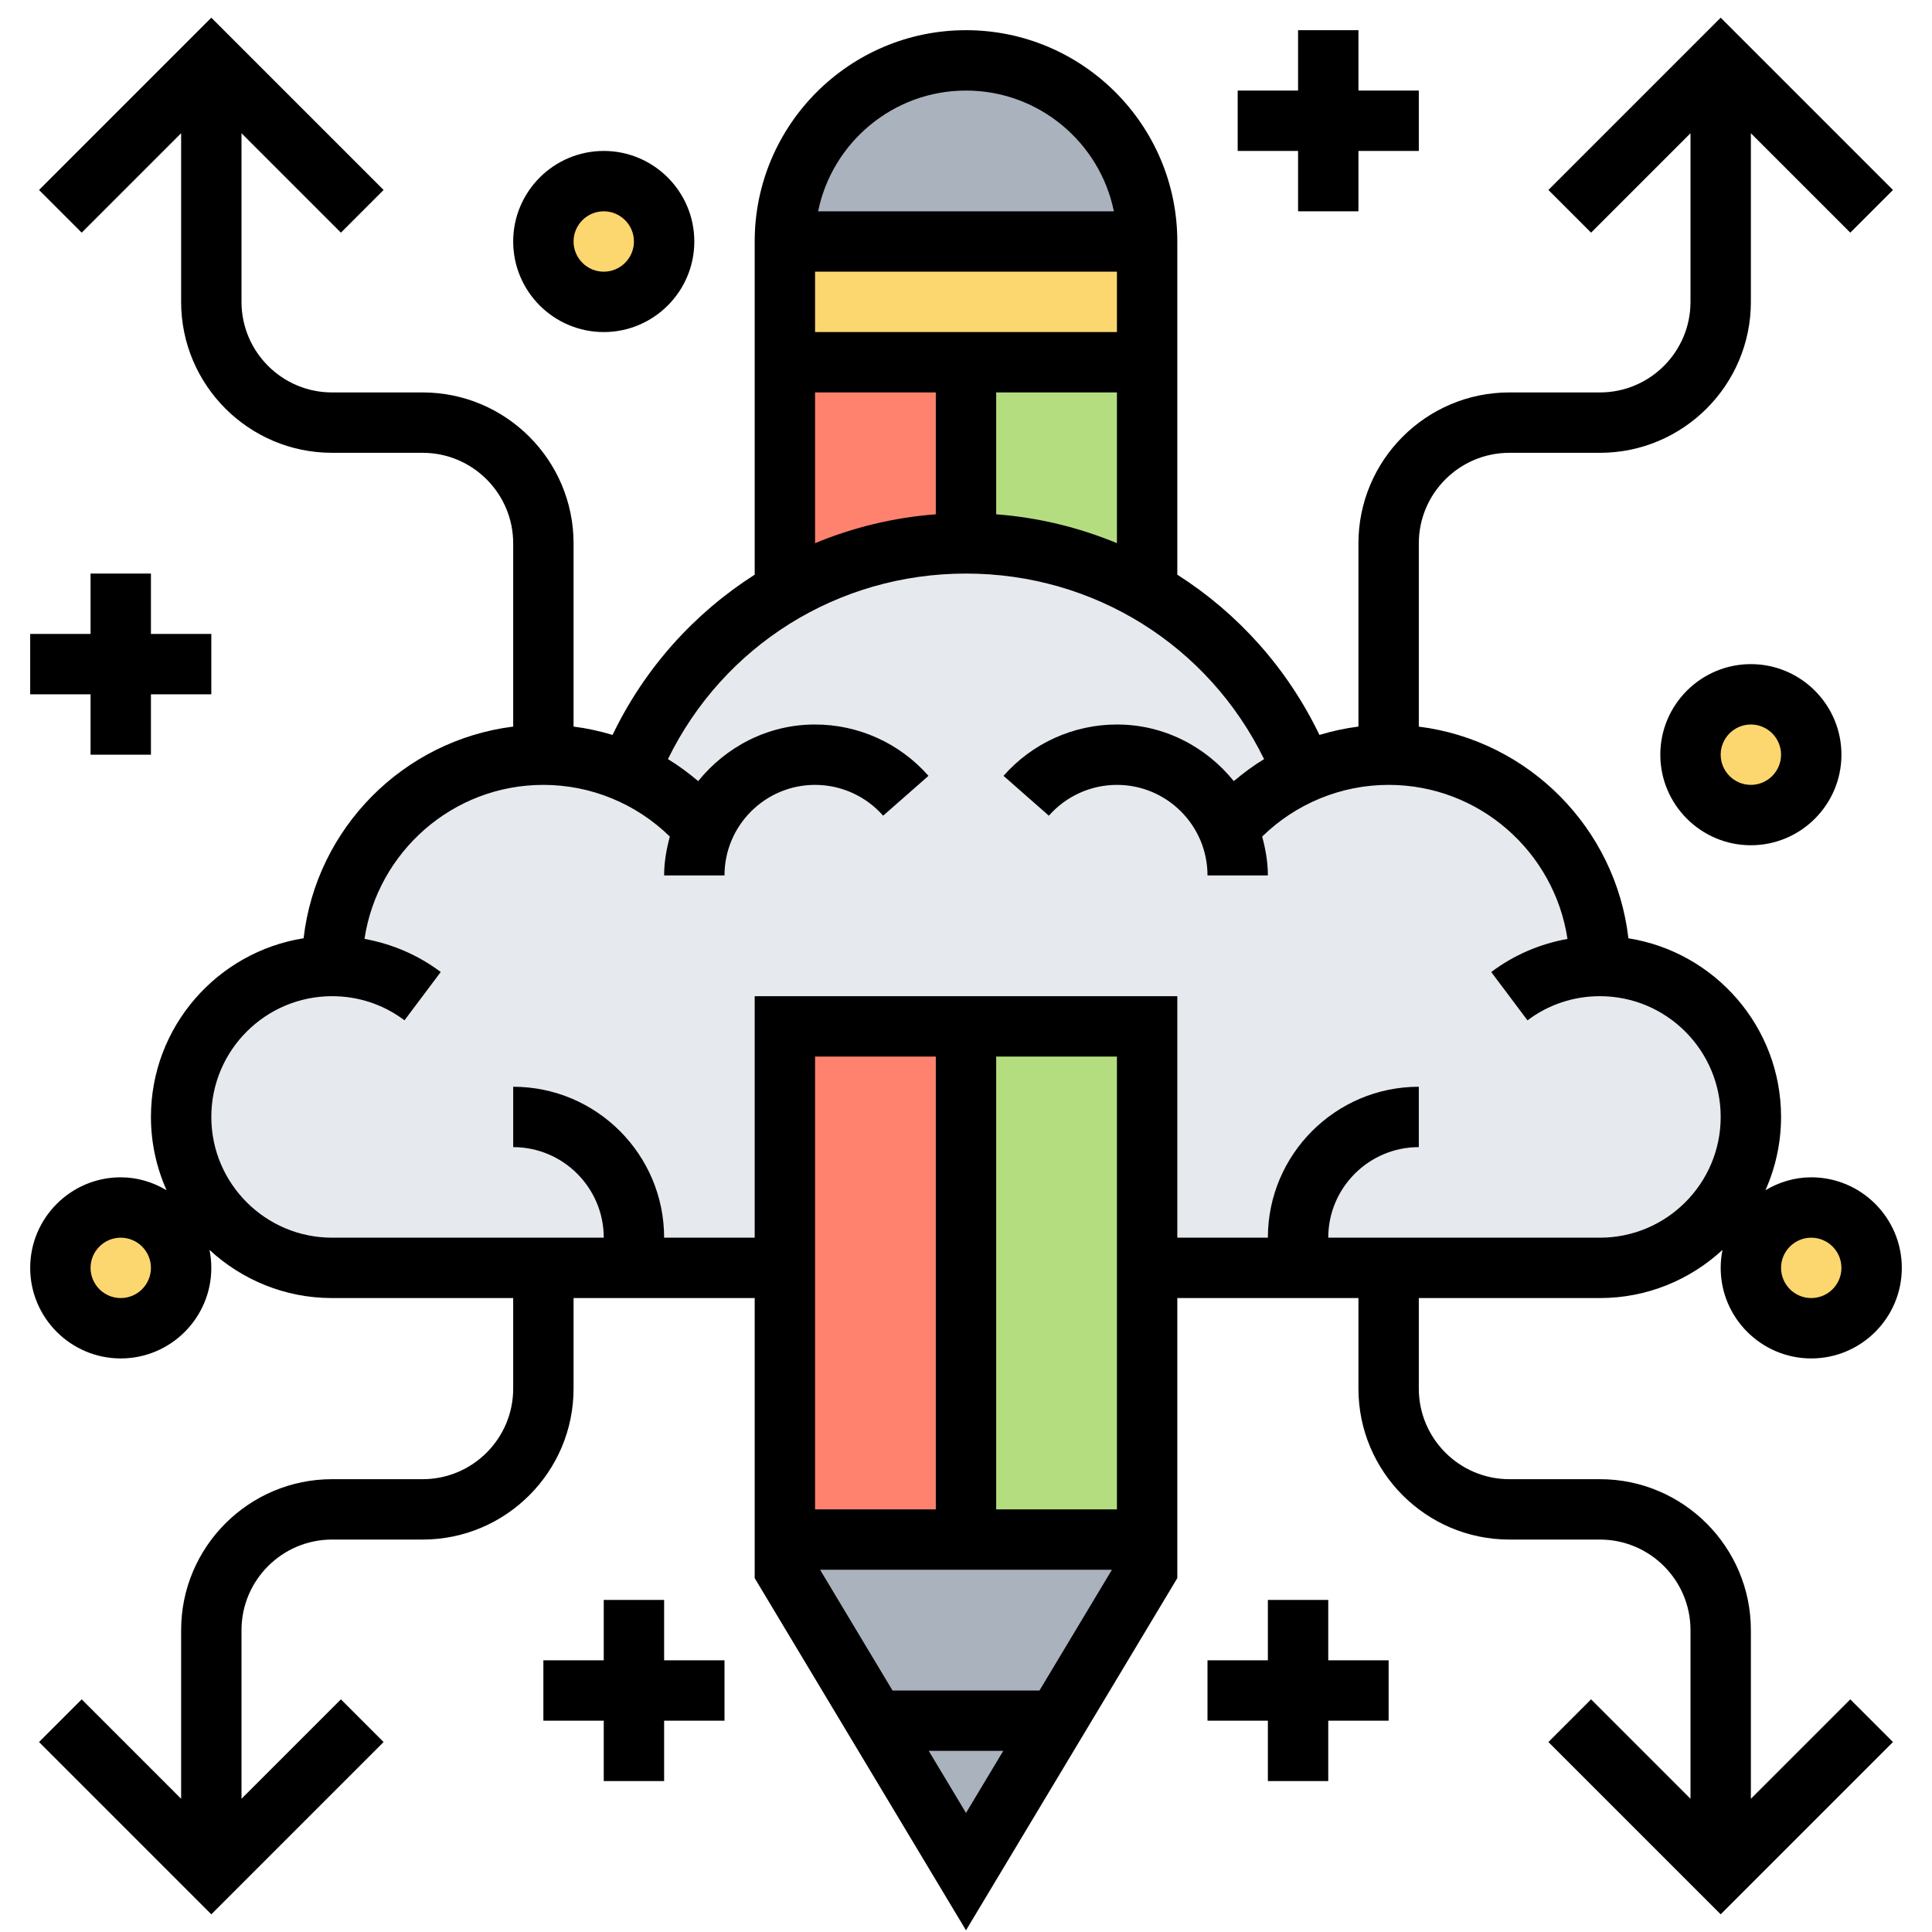
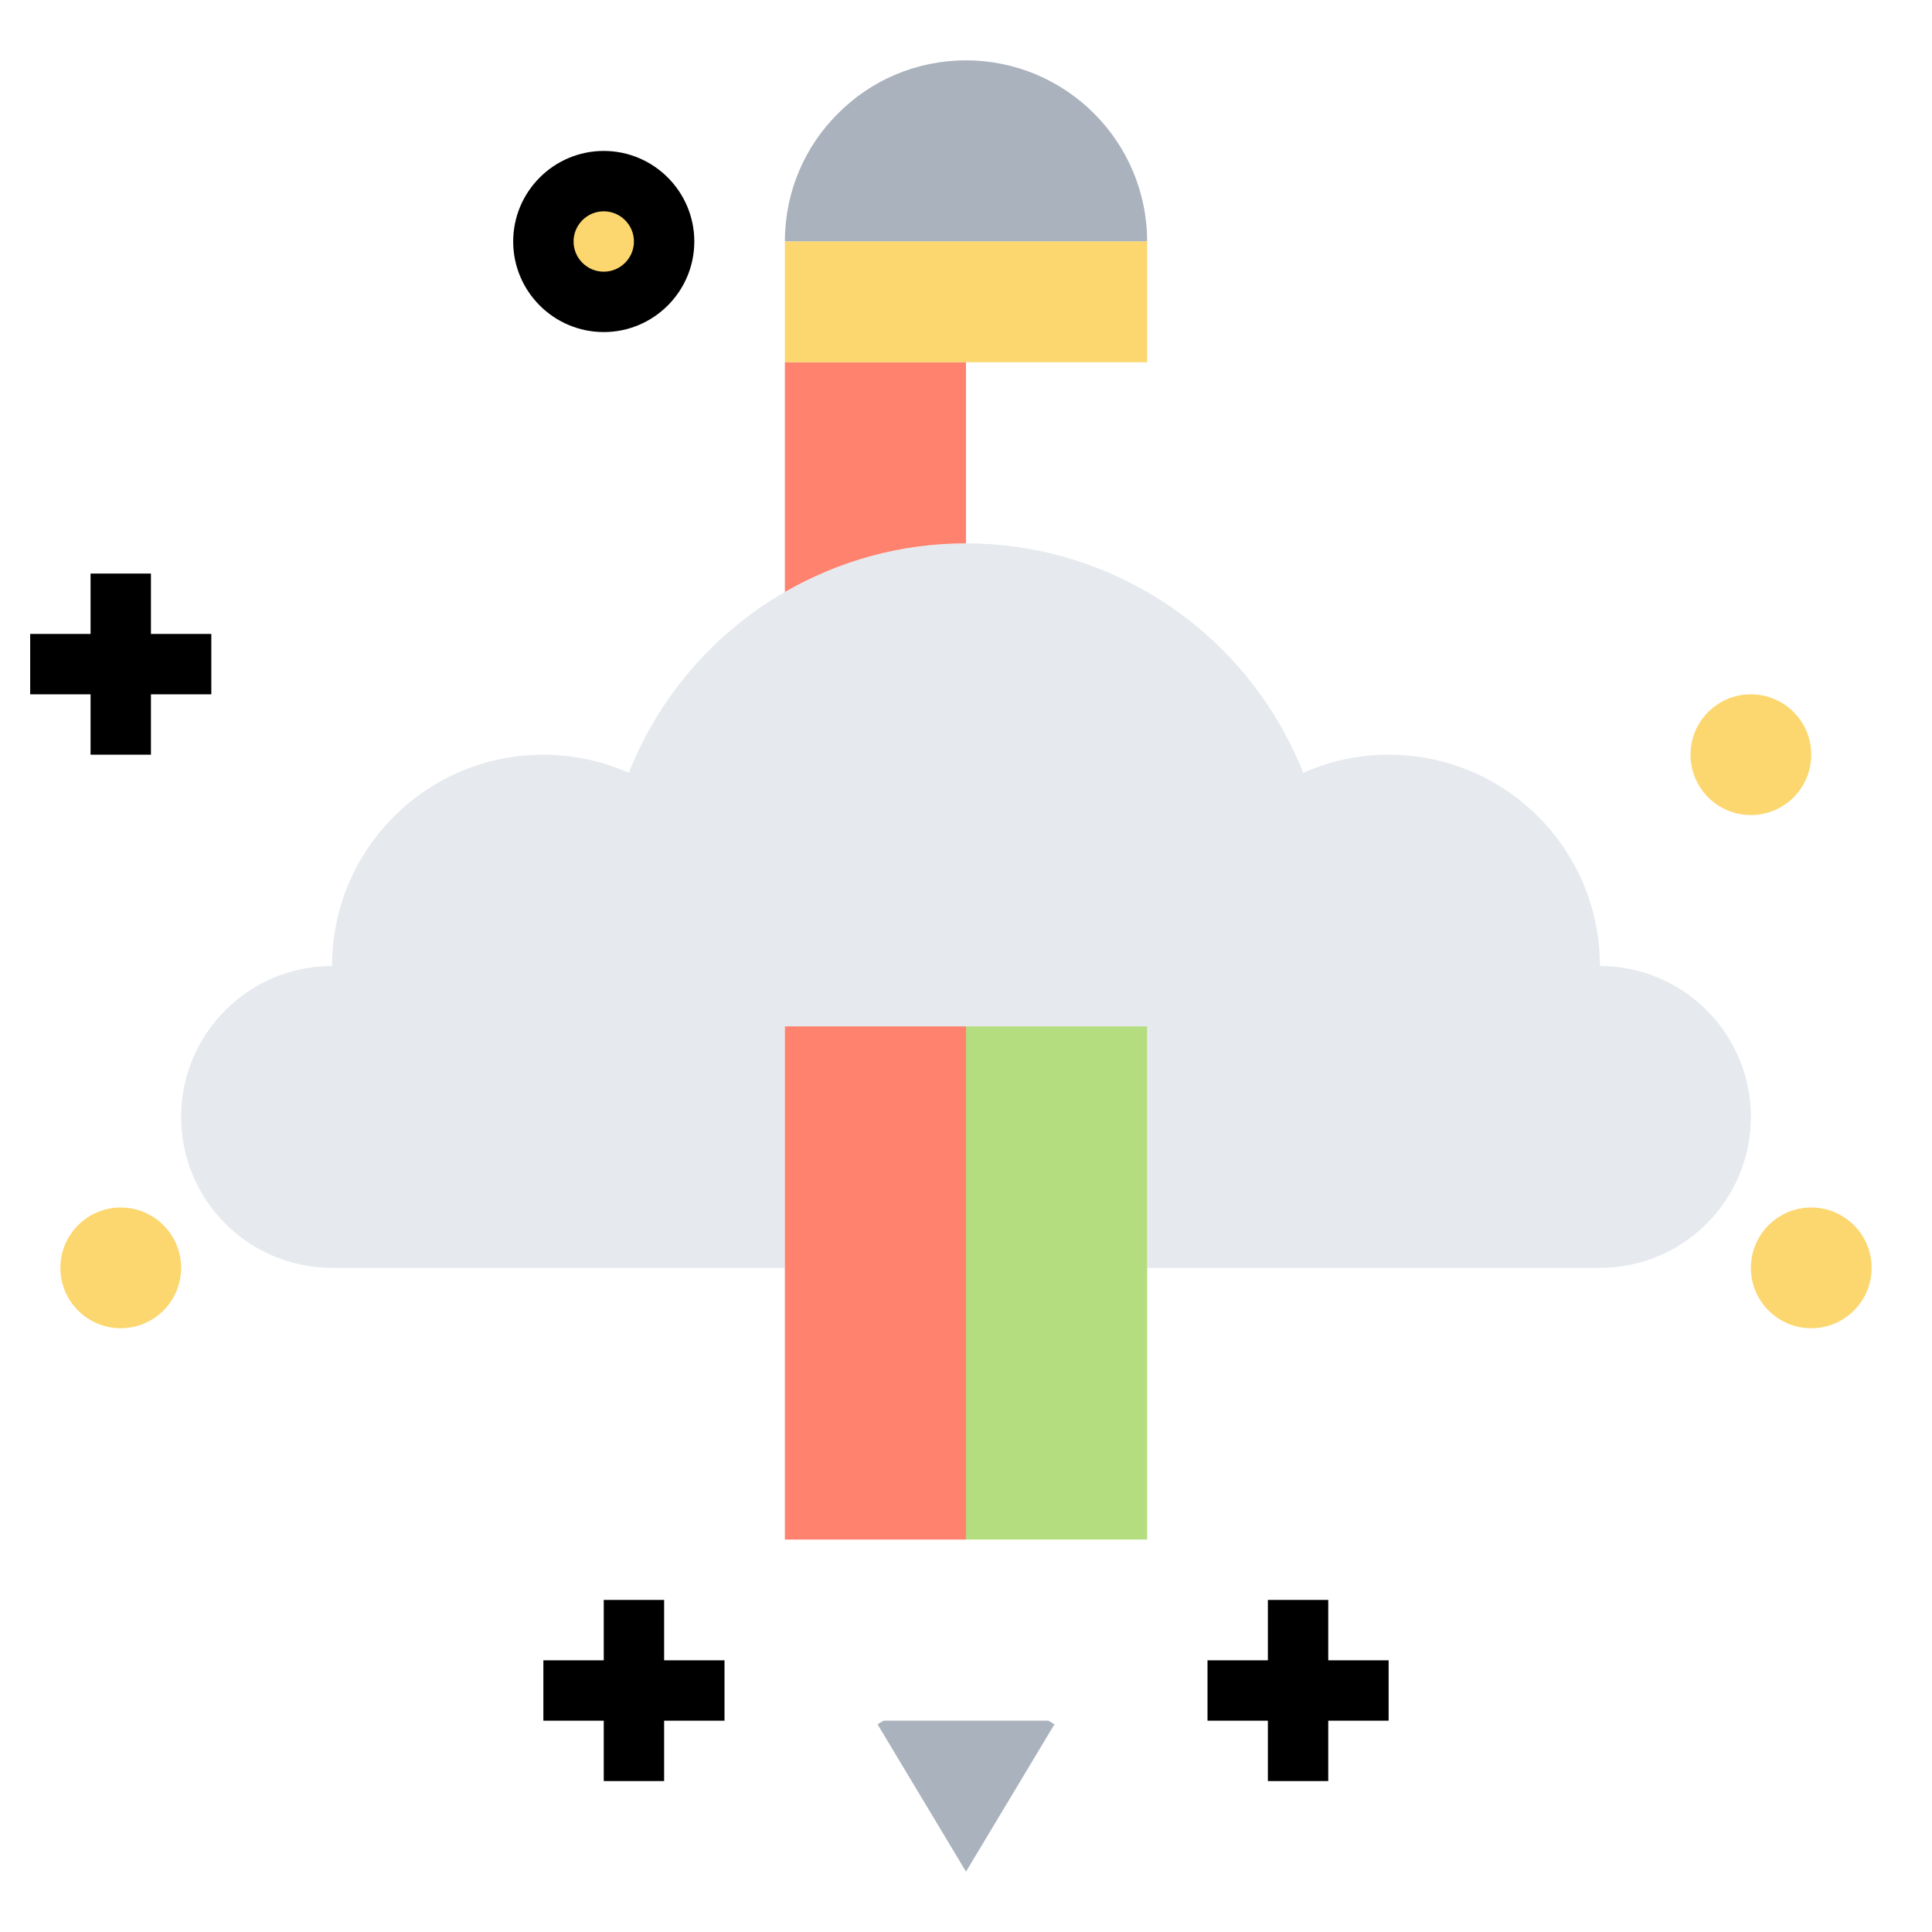
<svg xmlns="http://www.w3.org/2000/svg" id="_x33_0" height="512" viewBox="0 0 64 64" width="512">
  <g>
    <g>
      <path d="m53 32c2.76 0 5 2.24 5 5s-2.24 5-5 5h-7-3-5v-8h-6-6v8h-5-3-7c-2.76 0-5-2.24-5-5s2.24-5 5-5c0-3.87 3.13-7 7-7 1.01 0 1.97.22 2.83.6 1-2.53 2.84-4.65 5.17-5.99 1.77-1.02 3.81-1.61 6-1.61s4.23.59 6 1.61c2.33 1.34 4.17 3.46 5.17 5.99.86-.38 1.82-.6 2.83-.6 3.87 0 7 3.13 7 7z" fill="#e6e9ed" />
-       <path d="m38 12v7.61c-1.77-1.02-3.81-1.61-6-1.61v-6z" fill="#b4dd7f" />
      <path d="m38 42v9h-6v-17h6z" fill="#b4dd7f" />
      <path d="m32 12v6c-2.19 0-4.23.59-6 1.61v-7.61z" fill="#ff826e" />
      <path d="m32 34v17h-6v-9-8z" fill="#ff826e" />
      <path d="m38 8h-12c0-1.66.67-3.16 1.76-4.24 1.08-1.09 2.58-1.76 4.24-1.76 3.31 0 6 2.69 6 6z" fill="#aab2bd" />
-       <path d="m38 51v1l-3.07 5.12-.2-.12h-5.46l-.2.12-3.07-5.12v-1h6z" fill="#aab2bd" />
      <path d="m34.93 57.12-2.93 4.88-2.93-4.88.2-.12h5.46z" fill="#aab2bd" />
      <g fill="#fcd770">
        <path d="m38 8v4h-6-6v-4z" />
        <circle cx="4" cy="42" r="2" />
        <circle cx="20" cy="8" r="2" />
        <circle cx="58" cy="25" r="2" />
        <circle cx="60" cy="42" r="2" />
      </g>
    </g>
    <g>
-       <path d="m58 59.586v-5.586c0-2.757-2.243-5-5-5h-3c-1.654 0-3-1.346-3-3v-3h6c1.567 0 2.99-.608 4.06-1.595-.039.192-.06.391-.06.595 0 1.654 1.346 3 3 3s3-1.346 3-3-1.346-3-3-3c-.556 0-1.07.162-1.517.427.33-.743.517-1.563.517-2.427 0-2.987-2.196-5.464-5.057-5.918-.42-3.65-3.304-6.555-6.943-7.012v-6.07c0-1.654 1.346-3 3-3h3c2.757 0 5-2.243 5-5v-5.586l3.293 3.293 1.414-1.414-5.707-5.707-5.707 5.707 1.414 1.414 3.293-3.293v5.586c0 1.654-1.346 3-3 3h-3c-2.757 0-5 2.243-5 5v6.069c-.44.055-.871.15-1.292.276-1.069-2.222-2.712-4.036-4.708-5.308v-11.037c0-3.86-3.14-7-7-7s-7 3.14-7 7v11.037c-1.996 1.273-3.64 3.087-4.708 5.308-.421-.126-.852-.221-1.292-.276v-6.069c0-2.757-2.243-5-5-5h-3c-1.654 0-3-1.346-3-3v-5.586l3.293 3.293 1.414-1.414-5.707-5.707-5.707 5.707 1.414 1.414 3.293-3.293v5.586c0 2.757 2.243 5 5 5h3c1.654 0 3 1.346 3 3v6.069c-3.639.457-6.523 3.362-6.943 7.012-2.861.455-5.057 2.932-5.057 5.919 0 .864.187 1.684.517 2.427-.447-.265-.961-.427-1.517-.427-1.654 0-3 1.346-3 3s1.346 3 3 3 3-1.346 3-3c0-.204-.021-.403-.06-.595 1.07.987 2.493 1.595 4.06 1.595h6v3c0 1.654-1.346 3-3 3h-3c-2.757 0-5 2.243-5 5v5.586l-3.293-3.293-1.414 1.414 5.707 5.707 5.707-5.707-1.414-1.414-3.293 3.293v-5.586c0-1.654 1.346-3 3-3h3c2.757 0 5-2.243 5-5v-3h6v9.277l7 11.667 7-11.667v-9.277h6v3c0 2.757 2.243 5 5 5h3c1.654 0 3 1.346 3 3v5.586l-3.293-3.293-1.414 1.414 5.707 5.707 5.707-5.707-1.414-1.414zm2-18.586c.551 0 1 .449 1 1s-.449 1-1 1-1-.449-1-1 .449-1 1-1zm-27-23.963v-4.037h4v4.993c-1.254-.519-2.599-.85-4-.956zm4-8.037v2h-10v-2zm-5-6c2.414 0 4.434 1.721 4.899 4h-9.798c.465-2.279 2.485-4 4.899-4zm-5 10h4v4.037c-1.401.105-2.746.437-4 .956zm-23 30c-.551 0-1-.449-1-1s.449-1 1-1 1 .449 1 1-.449 1-1 1zm33 7h-4v-15h4zm-9.834 2h9.668l-2.4 4h-4.868zm3.834-2h-4v-15h4zm-.234 8h2.468l-1.234 2.056zm11.234-17h-3v-8h-14v8h-3c0-2.757-2.243-5-5-5v2c1.654 0 3 1.346 3 3h-9c-2.206 0-4-1.794-4-4s1.794-4 4-4c.874 0 1.704.276 2.399.799l1.201-1.6c-.754-.566-1.615-.932-2.526-1.097.436-2.882 2.923-5.102 5.926-5.102 1.575 0 3.072.621 4.189 1.712-.111.414-.189.84-.189 1.288h2c0-1.654 1.346-3 3-3 .863 0 1.685.372 2.255 1.021l1.502-1.32c-.95-1.081-2.319-1.701-3.757-1.701-1.569 0-2.954.741-3.871 1.875-.318-.267-.65-.515-1.003-.728 1.841-3.762 5.625-6.147 9.874-6.147s8.033 2.385 9.874 6.147c-.353.213-.684.461-1.003.728-.917-1.134-2.302-1.875-3.871-1.875-1.438 0-2.807.62-3.757 1.701l1.502 1.32c.57-.649 1.392-1.021 2.255-1.021 1.654 0 3 1.346 3 3h2c0-.448-.078-.874-.189-1.288 1.117-1.091 2.614-1.712 4.189-1.712 3.003 0 5.49 2.22 5.925 5.103-.912.164-1.772.53-2.526 1.097l1.201 1.6c.696-.524 1.526-.8 2.4-.8 2.206 0 4 1.794 4 4s-1.794 4-4 4h-9c0-1.654 1.346-3 3-3v-2c-2.757 0-5 2.243-5 5z" />
      <path d="m22 53h-2v2h-2v2h2v2h2v-2h2v-2h-2z" />
      <path d="m3 25h2v-2h2v-2h-2v-2h-2v2h-2v2h2z" />
-       <path d="m43 7h2v-2h2v-2h-2v-2h-2v2h-2v2h2z" />
      <path d="m44 53h-2v2h-2v2h2v2h2v-2h2v-2h-2z" />
-       <path d="m55 25c0 1.654 1.346 3 3 3s3-1.346 3-3-1.346-3-3-3-3 1.346-3 3zm4 0c0 .551-.449 1-1 1s-1-.449-1-1 .449-1 1-1 1 .449 1 1z" />
      <path d="m20 11c1.654 0 3-1.346 3-3s-1.346-3-3-3-3 1.346-3 3 1.346 3 3 3zm0-4c.551 0 1 .449 1 1s-.449 1-1 1-1-.449-1-1 .449-1 1-1z" />
    </g>
  </g>
</svg>